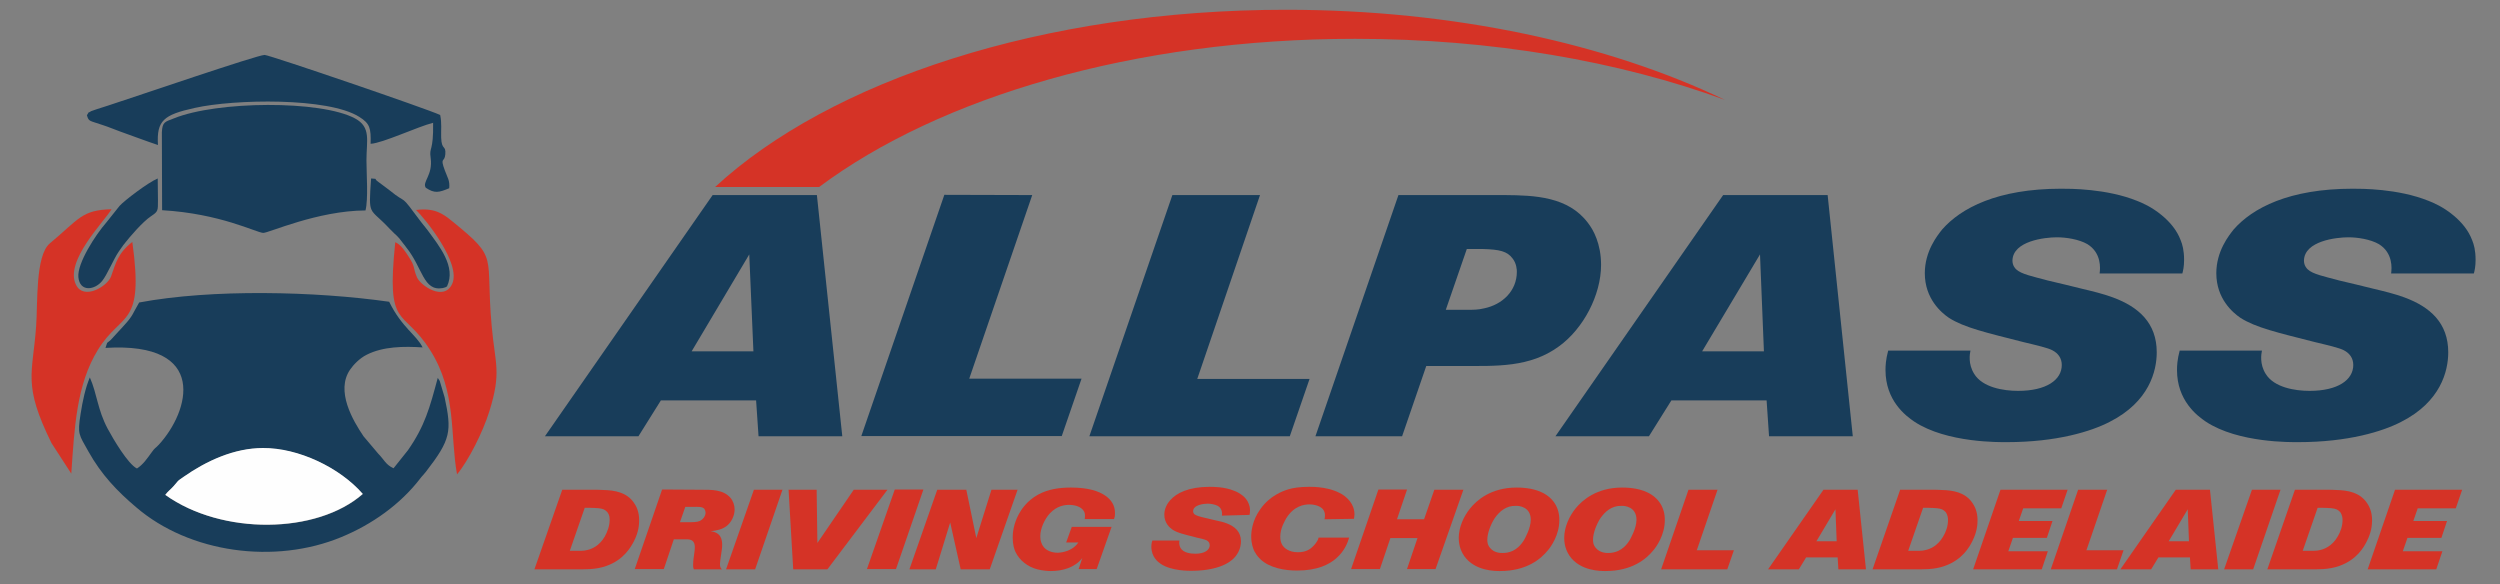
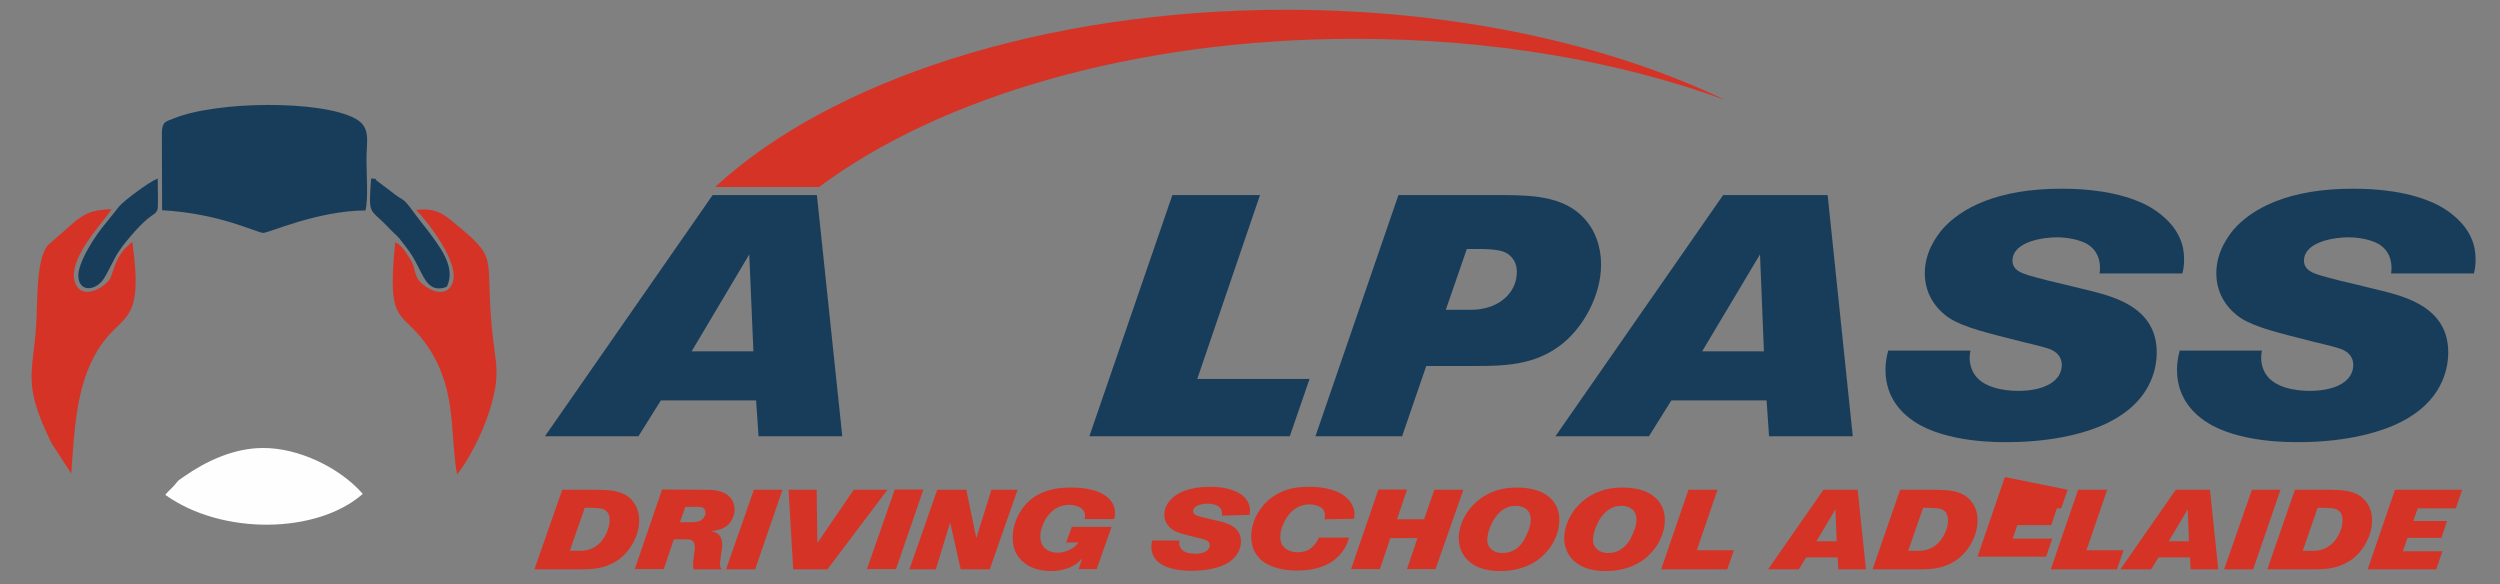
<svg xmlns="http://www.w3.org/2000/svg" version="1.1" id="Layer_1" x="0px" y="0px" viewBox="0 0 1024 239.4" style="enable-background:new 0 0 1024 239.4;" xml:space="preserve">
  <rect x="0" y="0" width="1024" height="239.4" fill="#808080" stroke="none" />
  <style type="text/css">
	.st0{fill:#183D5A;}
	.st1{fill:#D53326;}
	.st2{fill-rule:evenodd;clip-rule:evenodd;fill:#183D5A;}
	.st3{fill-rule:evenodd;clip-rule:evenodd;fill:#D53326;}
	.st4{fill-rule:evenodd;clip-rule:evenodd;fill:#FEFEFE;}
	.st5{fill:#FFFFFF;}
	.st6{fill-rule:evenodd;clip-rule:evenodd;fill:#FFFFFF;}
</style>
  <g>
    <g>
      <g>
        <path class="st0" d="M334.6,79.9l10.4,98.8h-34.3l-1-14.7h-39l-9.2,14.7h-38.3l68.7-98.8H334.6z M306.9,104.2l-23.6,39.7h25.3     L306.9,104.2z" />
-         <path class="st0" d="M422.8,79.9L397,155.1h46l-8.1,23.5h-82.1l34-98.8L422.8,79.9L422.8,79.9z" />
        <path class="st0" d="M516.1,79.9l-25.7,75.3h46l-8.1,23.5h-82.1l34-98.8L516.1,79.9L516.1,79.9z" />
        <path class="st0" d="M616.4,79.9c12.2,0.1,26,0.6,34.1,11.5c2.1,2.7,5.3,8.4,5.3,17.1c0,12.4-7.3,26.2-17.3,33.4     c-11.9,8.7-25.7,8-39.7,8h-14.6l-9.9,28.8h-35.5l34-98.8L616.4,79.9L616.4,79.9z M592.2,126.9h8.7c2.5,0,4.6,0,7-0.6     c7.3-1.5,13.4-7,13.4-15c0-0.8-0.1-3.4-1.8-5.5c-2.2-2.9-5.3-3.6-12-3.8h-6.7L592.2,126.9z" />
        <path class="st0" d="M748.6,79.9l10.3,98.8h-34.3l-1-14.7h-39l-9.2,14.7h-38.3l68.7-98.8H748.6z M720.9,104.2l-23.7,39.7h25.3     L720.9,104.2z" />
        <path class="st0" d="M860,112c0.3-2.1,0.8-8.4-5-12c-3.5-2-8.7-2.8-12.5-2.8c-5,0-18,1.5-18.2,9.5c0,2,1,3.1,1.5,3.6     c2.1,2,6.7,2.9,13,4.6c4.6,1.1,9.4,2.2,14.1,3.4c4.2,1,8.4,2,12.5,3.5c10.6,3.9,18,10.5,18,22.5c0,7.7-3.1,20.3-19.3,28.5     c-7.5,3.9-21.7,8.3-42.1,8.3c-2.7,0-24.6,0.4-37.9-8.4c-3.6-2.4-11.8-8.7-11.8-21.1c0-1.7,0.1-4.3,1.1-8h33.7     c-0.3,1.4-1,5.5,1.5,9.5c3.4,5.6,12,7,18,7c11.6,0,17.9-4.5,17.9-10.6c0-2.8-1.5-4.8-3.8-6c-1.8-1-6.6-2.1-12-3.4     c-15.3-3.9-24.1-5.9-30.4-9.9c-3.1-2.1-9.9-7.8-9.9-18.3c0-9.1,5.2-15.5,7.1-17.9c7.7-8.8,22.7-16.7,48.7-16.7     c3.5,0,18.6-0.1,31.2,5c1.8,0.7,5.9,2.4,10.1,5.9c3.4,2.8,6.2,6.2,7.7,10.2c0.7,1.7,1.4,4.1,1.4,8.1c0,2.7-0.4,4.3-0.7,5.5     L860,112L860,112z" />
        <path class="st0" d="M979.4,112c0.3-2.1,0.8-8.4-5-12c-3.5-2-8.7-2.8-12.5-2.8c-5,0-18,1.5-18.2,9.5c0,2,1,3.1,1.5,3.6     c2.1,2,6.7,2.9,13,4.6c4.6,1.1,9.4,2.2,14.1,3.4c4.2,1,8.4,2,12.5,3.5c10.6,3.9,18,10.5,18,22.5c0,7.7-3.1,20.3-19.3,28.5     c-7.5,3.9-21.7,8.3-42.1,8.3c-2.7,0-24.6,0.4-37.9-8.4c-3.6-2.4-11.8-8.7-11.8-21.1c0-1.7,0.1-4.3,1.1-8h33.7     c-0.3,1.4-1,5.5,1.5,9.5c3.4,5.6,12,7,18,7c11.6,0,17.9-4.5,17.9-10.6c0-2.8-1.5-4.8-3.8-6c-1.8-1-6.6-2.1-12-3.4     c-15.3-3.9-24.1-5.9-30.4-9.9c-3.1-2.1-9.9-7.8-9.9-18.3c0-9.1,5.2-15.5,7.1-17.9c7.7-8.8,22.7-16.7,48.7-16.7     c3.5,0,18.6-0.1,31.2,5c1.8,0.7,5.9,2.4,10.1,5.9c3.4,2.8,6.2,6.2,7.7,10.2c0.7,1.7,1.4,4.1,1.4,8.1c0,2.7-0.4,4.3-0.7,5.5     L979.4,112L979.4,112z" />
      </g>
    </g>
    <path class="st1" d="M335.5,76.6C384.8,39.8,464.7,15.9,555,15.9c56.1,0,108.2,9.2,151.5,25C658.7,18,595.7,4,526.8,4   C427,4,339.9,33.2,292.9,76.6H335.5z" />
    <g>
      <g>
        <path class="st1" d="M243.2,200.6c1.3,0,2.6,0,3.9,0.1c4.8,0.1,9.7,1,12.6,5.3c0.9,1.3,2.1,3.5,2.1,7.1c0,1.7-0.2,4.8-2.1,8.5     c-1.3,2.5-4.2,7.7-11.3,10.2c-4.5,1.6-8.7,1.4-13.3,1.4h-16.2l11.4-32.6L243.2,200.6L243.2,200.6z M233.4,225.6h1.2     c3.1,0,4.4,0.1,5.9-0.3c1.8-0.4,4.9-1.6,7.2-5.5c1.1-2,2-4.4,2-6.7c0-0.6,0.1-2.1-1-3.4c-0.4-0.4-0.9-0.8-1.3-1     c-1.3-0.6-2.9-0.6-5.8-0.7h-2.1L233.4,225.6z" />
        <path class="st1" d="M287.5,200.6c4,0,8.7-0.1,11.7,3.3c1.1,1.3,1.7,3.1,1.7,4.8c0,2.5-1.3,5.2-3.2,6.7c-1.9,1.5-4.2,1.9-6.6,2.2     c1.5,0.1,2.6,0.8,3,1.1c0.9,0.7,1.7,2,1.7,4.4c0,2-0.3,2.6-0.7,5.9c-0.1,1-0.2,1.6-0.2,2.1c0,0.9,0.2,1.3,0.4,1.7     c0.1,0.1,0.2,0.2,0.5,0.4h-11.6c-0.3-0.7-0.3-1.1-0.3-1.9c0-1.9,0.5-4.5,0.5-4.8c0.2-1.3,0.2-1.9,0.2-2.5c0-0.3,0-2-1.3-2.7     c-0.9-0.5-2-0.4-4-0.4h-3.3l-4.1,12.2h-11.9l11.2-32.6L287.5,200.6L287.5,200.6z M278.5,213.9h2.6c2.8,0,4.3,0,5.5-0.5     c1.3-0.6,2.4-2,2.4-3.4c0-0.8-0.4-1.3-0.5-1.6c-0.9-0.9-2.3-0.8-4.6-0.8h-3.2L278.5,213.9z" />
        <path class="st1" d="M320.5,200.6l-11.2,32.6h-11.9l11.4-32.6H320.5z" />
        <path class="st1" d="M334.5,200.6l0.3,21.8l14.9-21.8h13.8l-24.6,32.6h-14l-1.9-32.6H334.5z" />
        <path class="st1" d="M378.2,200.6L367,233.1h-11.9l11.4-32.6H378.2z" />
        <path class="st1" d="M395.8,200.6l4.1,19.8l6.2-19.8h10.7l-11.4,32.6h-11.9l-4.3-19.2l-5.9,19.2h-10.8l11.4-32.6H395.8z" />
        <path class="st1" d="M444.3,212.6c0.1-0.7,0.1-0.9,0.1-1.4c0-0.7-0.1-1.3-0.5-1.9c-1.1-1.9-3.9-2.5-6-2.5c-1.7,0-4.9,0.3-7.9,3.5     c-2.1,2.3-3.9,6.1-3.9,9.4c0,1.9,0.6,3.1,1,3.8c1.3,2.1,3.8,2.9,6.2,2.9c2.5-0.1,5.4-1,7.3-2.9c0.2-0.2,0.6-0.6,1.1-1.3h-5     l2.3-6.4h16.3l-6.1,17.3h-7.4l1.5-4.5c-3.1,3.9-8.1,5.3-12.9,5.3c-0.9,0-3.1-0.1-5.5-0.7c-3.9-1-7.3-3.6-9-7.2     c-0.5-1.1-1.1-2.9-1.1-5.9c0-1.8,0.3-5.4,2.5-9.5c1-1.8,3.2-5.4,7.9-8c4.2-2.3,8.9-2.9,13.5-2.9c7.1,0,11.4,1.5,14,3.3     c2.6,1.8,4,4.1,4,7.2c0,1.3-0.2,1.9-0.4,2.4L444.3,212.6L444.3,212.6z" />
        <path class="st1" d="M500.5,211.2c0.1-0.7,0.3-2.8-1.7-4c-1.2-0.6-2.9-0.9-4.1-0.9c-1.7,0-6,0.5-6,3.1c0,0.6,0.3,1,0.5,1.2     c0.7,0.6,2.2,1,4.3,1.5c1.5,0.4,3.1,0.7,4.7,1.1c1.4,0.3,2.8,0.6,4.1,1.1c3.5,1.3,6,3.5,6,7.4c0,2.5-1,6.7-6.4,9.4     c-2.5,1.3-7.1,2.7-13.9,2.7c-0.9,0-8.1,0.1-12.5-2.8c-1.2-0.8-3.9-2.9-3.9-7c0-0.6,0-1.4,0.4-2.6h11.1c-0.1,0.5-0.3,1.8,0.5,3.1     c1.1,1.9,4,2.3,6,2.3c3.8,0,5.9-1.5,5.9-3.5c0-0.9-0.5-1.6-1.3-2c-0.6-0.3-2.2-0.7-4-1.1c-5-1.3-7.9-1.9-10-3.3     c-1-0.7-3.3-2.6-3.3-6.1c0-3,1.7-5.1,2.4-5.9c2.5-2.9,7.5-5.5,16.1-5.5c1.1,0,6.1-0.1,10.3,1.7c0.6,0.2,1.9,0.8,3.3,1.9     c1.1,0.9,2,2,2.5,3.4c0.2,0.6,0.5,1.3,0.5,2.7c0,0.9-0.1,1.4-0.2,1.8L500.5,211.2L500.5,211.2z" />
        <path class="st1" d="M542.5,212.7c0.1-0.4,0.2-0.7,0.2-1.5c0-0.4,0-1.4-0.6-2.3c-1.5-2.3-5.5-2.3-5.7-2.3c-2.4,0-6.4,0.7-9.5,5.6     c-0.5,0.9-2.5,4.1-2.5,7.6c0,1.6,0.4,2.7,0.7,3.2c0.7,1.4,2.8,3.2,6.5,3.2c3.5,0,5.2-1.4,6.2-2.4c1-1,1.5-1.8,1.8-2.3     c0.3-0.5,0.3-0.7,0.5-1.3h12.5c-0.5,1.8-1.7,5.4-5.4,8.6c-2.8,2.4-7.6,4.9-15.9,4.9c-5,0-11.2-1-15-4.6c-1.4-1.3-2.1-2.6-2.5-3.3     c-0.5-1-1.3-3.1-1.3-6c0-2.1,0.4-6.6,3.7-11.2c3.9-5.6,9.3-7.5,11.6-8.2c1.7-0.5,4.3-1,8.5-1c1.5,0,9.2-0.1,14.5,3.8     c1.6,1.3,2.8,2.7,3.5,4.6c0.1,0.4,0.5,1.5,0.5,2.8c0,0.8-0.2,1.6-0.2,1.9L542.5,212.7L542.5,212.7z" />
        <path class="st1" d="M576.3,200.6l-4.1,12.1h11.1l4.2-12.1h11.9L588,233.1h-11.7l4.3-12.7h-11.1l-4.3,12.7h-11.8l11.2-32.6H576.3     z" />
        <path class="st1" d="M631.6,201.7c4.6,2.2,7.2,6.3,7.1,11.4c0,6-3.4,10.8-4.6,12.2c-2.9,3.6-8.7,8.6-19.7,8.6     c-1.8,0-10.3,0.1-14.7-6.2c-0.8-1.2-2.2-3.6-2.2-7.4c0-4.3,2-8.8,4.7-12.1c2.6-3.2,8.4-8.5,19-8.5     C622.4,199.7,627.5,199.7,631.6,201.7z M612.2,212.3c-1.5,2.3-3,6-3,8.8c0,0.6,0,2.1,1.2,3.4c1.7,2,4.2,2,5,2     c2.4,0,6-0.6,8.9-5.4c0.3-0.6,2.7-4.7,2.7-8.2c0-5.3-4.8-5.8-6.2-5.7C617,207.1,614.2,209.4,612.2,212.3z" />
        <path class="st1" d="M674.8,201.7c4.6,2.2,7.2,6.3,7.1,11.4c0,6-3.4,10.8-4.6,12.2c-2.9,3.6-8.7,8.6-19.7,8.6     c-1.8,0-10.3,0.1-14.7-6.2c-0.8-1.2-2.2-3.6-2.2-7.4c0-4.3,2-8.8,4.7-12.1c2.6-3.2,8.5-8.5,19-8.5     C665.7,199.7,670.7,199.7,674.8,201.7z M655.5,212.3c-1.5,2.3-3,6-3,8.8c0,0.6,0,2.1,1.2,3.4c1.7,2,4.3,2,5,2     c2.3,0,6-0.6,8.9-5.4c0.3-0.6,2.7-4.7,2.7-8.2c0-5.3-4.8-5.8-6.2-5.7C660.3,207.1,657.5,209.4,655.5,212.3z" />
        <path class="st1" d="M703.5,200.6l-8.5,24.8h15.2l-2.7,7.8h-27.1l11.2-32.6H703.5z" />
        <path class="st1" d="M760.9,200.6l3.4,32.6H753l-0.3-4.9h-12.9l-3,4.9h-12.6l22.7-32.6H760.9z M751.8,208.6l-7.8,13.1h8.3     L751.8,208.6z" />
        <path class="st1" d="M791.4,200.6c1.3,0,2.6,0,3.9,0.1c4.8,0.1,9.7,1,12.6,5.3c0.9,1.3,2.1,3.5,2.1,7.1c0,1.7-0.2,4.8-2.1,8.5     c-1.2,2.5-4.2,7.7-11.3,10.2c-4.5,1.6-8.7,1.4-13.3,1.4H767l11.3-32.6L791.4,200.6L791.4,200.6z M781.6,225.6h1.2     c3,0,4.4,0.1,5.9-0.3c1.8-0.4,4.9-1.6,7.2-5.5c1.2-2,2-4.4,2-6.7c0-0.6,0-2.1-1-3.4c-0.4-0.4-0.9-0.8-1.3-1     c-1.3-0.6-2.9-0.6-5.8-0.7h-2.1L781.6,225.6z" />
-         <path class="st1" d="M846.9,200.6l-2.6,7.6h-15.6l-1.8,5.2h13.8l-2.3,6.9h-13.9l-1.9,5.5h16.2l-2.5,7.4h-28.1l11.2-32.6     L846.9,200.6L846.9,200.6z" />
+         <path class="st1" d="M846.9,200.6l-2.6,7.6h-15.6h13.8l-2.3,6.9h-13.9l-1.9,5.5h16.2l-2.5,7.4h-28.1l11.2-32.6     L846.9,200.6L846.9,200.6z" />
        <path class="st1" d="M863.1,200.6l-8.5,24.8h15.2l-2.7,7.8H840l11.2-32.6H863.1z" />
        <path class="st1" d="M905.2,200.6l3.4,32.6h-11.3l-0.3-4.9h-12.9l-3,4.9h-12.6l22.7-32.6H905.2z M896.1,208.6l-7.8,13.1h8.3     L896.1,208.6z" />
        <path class="st1" d="M934.1,200.6l-11.2,32.6H911l11.4-32.6H934.1z" />
        <path class="st1" d="M953,200.6c1.3,0,2.6,0,3.9,0.1c4.8,0.1,9.7,1,12.6,5.3c0.9,1.3,2.1,3.5,2.1,7.1c0,1.7-0.2,4.8-2.1,8.5     c-1.2,2.5-4.2,7.7-11.3,10.2c-4.5,1.6-8.7,1.4-13.3,1.4h-16.2l11.3-32.6L953,200.6L953,200.6z M943.2,225.6h1.2     c3,0,4.4,0.1,5.9-0.3c1.8-0.4,4.9-1.6,7.2-5.5c1.2-2,2-4.4,2-6.7c0-0.6,0-2.1-1-3.4c-0.4-0.4-0.9-0.8-1.3-1     c-1.3-0.6-2.9-0.6-5.8-0.7h-2.1L943.2,225.6z" />
        <path class="st1" d="M1008.5,200.6l-2.6,7.6h-15.6l-1.8,5.2h13.8l-2.3,6.9h-13.9l-1.9,5.5h16.2l-2.5,7.4h-28.1l11.2-32.6     L1008.5,200.6L1008.5,200.6z" />
      </g>
    </g>
    <g>
-       <path class="st2" d="M67.7,202.7c1.1-1.6,2.3-2.2,3.5-3.6c2.3-2.6,1-1.6,4-3.7c9.4-6.6,20.7-11.8,32.5-11.8    c14.5-0.1,31.5,8,40.9,18.8C129.8,218.9,90.9,219.3,67.7,202.7L67.7,202.7z M57,123.9c-2.7,4.6-2.5,5.4-6.1,9.3l-5.5,6    c-2.3,2.1-1,0.1-2.2,3.3c42.6-2.6,34.3,26.1,21.9,39.6c-1.8,1.9-1.4,1-3,3.2c-1.9,2.6-3.4,4.9-6,6.6c-3.7-1.8-9.8-12.2-12-16.3    c-4.2-7.9-4.3-14.2-7.3-21c-1.8,4.2-3,9.8-3.8,15c-1.3,8.4-0.7,8.3,3.2,15.3c5.3,9.5,11.8,16.3,19.6,22.9    c21.8,18.7,56.7,23.5,84,12.2c12.6-5.2,24.2-13.4,32.4-24.1c0.9-1.2,0.2-0.2,1.1-1.3l1.1-1.3c10.3-13.3,10.7-16.6,7.7-30.6l-2-6.7    c-0.1-0.2-0.3-0.4-0.4-0.6c-0.1-0.1-0.2-0.4-0.4-0.6c-3.3,12.3-5.3,19.7-12.2,29.6l-5.9,7.4c-3.2-1.4-3.9-3.6-6.3-6l-6-7.1    c-4.4-6.5-11.5-18.6-5.5-27.3c1.3-1.9,3.8-4.6,6.8-6.1c6.7-3.4,15.2-3.5,22.9-3c-2.5-5.1-8.5-8.1-13.7-18.7    C129.2,119.3,86.8,118.3,57,123.9L57,123.9z" />
      <path class="st2" d="M66.4,86.1c23.9,1.4,38.4,9.1,41.4,9.3c2.1,0.1,22.2-9.1,41.9-9.2c1.2-4.6,0.4-15.1,0.4-20.5    c0-8.2,2-13.6-4.7-17.2c-14-7.5-56.5-7.2-74.2,0c-3.6,1.4-4.7,1.4-4.9,5.7L66.4,86.1z" />
      <path class="st3" d="M161.9,99.2c-3.8,36.5,3.1,26.4,14.4,44.4c10.8,17.1,8,34.7,10.9,50.7c4.7-5.6,10.6-17.4,13.2-25.7    c5.1-16.3,2.4-19.3,1-35c-2.7-29.8,3.3-27.2-16.2-43c-4-3.3-7.4-5.5-14.8-4.6c3.3,3.1,18.7,21.8,14.8,30.3    c-3.4,7.3-13,0.6-14.4-2.7c-1.7-3.9-0.6-4.2-3.3-8.3C166.2,103.3,164.3,100.2,161.9,99.2z" />
      <path class="st3" d="M29.2,194c1.3-18.8,2.1-36.4,10.9-50.7c9.8-15.9,19-8.9,14.1-44.2c-5.9,4.6-6.8,8.7-8.7,14.1    c-1.4,4-11.2,10-14.4,3.4c-4.7-9.7,11.5-25.7,14.6-30.9C33.4,86,32.4,89.7,20.4,99.7c-6,5-4.9,24.9-5.6,33.9    c-1.4,19.8-5.6,23.7,6.3,47.9L29.2,194L29.2,194z" />
-       <path class="st2" d="M35.6,47.2c0.8,2.7,0.9,2.1,6.4,4c2.5,0.8,4.8,1.8,7.3,2.7c5.1,1.8,10.3,3.8,15.4,5.5    C64.1,49.4,67,47,79.8,44.2c16-3.6,54.7-4.4,67.4,3.7c4.3,2.7,4.8,4.6,4.6,11c4.8-0.2,19.5-7.1,25.6-8.6c0.2,12.1-1.7,9.7-1,14.4    c1,7.1-3.6,9.8-2,12.2c3.6,2.4,5.3,2,9.6,0.2c0.3-3.2-0.7-4.3-1.8-7.3c-2.1-5.7-0.1-3,0.2-6.6c0.3-4-1.5-1.4-1.7-6.8    c-0.1-3.5,0.3-5.8-0.4-9.3c-5.3-2.5-69.7-24.5-71.9-24.6c-2.7-0.1-52.9,17.1-64,20.7c-1.5,0.5-3.1,1-4.7,1.5    c-0.1,0-2.3,0.8-2.3,0.8C35.4,46.8,37,45.1,35.6,47.2L35.6,47.2z" />
      <path class="st4" d="M67.7,202.7c23.2,16.6,62.1,16.1,80.9-0.4c-9.4-10.8-26.4-18.9-40.9-18.8c-11.8,0-23.2,5.3-32.5,11.8    c-3,2.1-1.7,1.1-4,3.7C69.9,200.5,68.8,201.2,67.7,202.7L67.7,202.7z" />
      <path class="st2" d="M183.1,117.3c3.8-8.1-3.2-16.5-8.1-23.2c-1-1.3-1.4-1.7-2.4-3c-9.6-12.9-5-6.6-13.1-13.2l-4.4-3.3    c-2.5-1.7,0.2-1.2-3.1-1.5c-1.1,16-0.8,11.6,7.4,20.4c3.7,3.9,2.7,2.1,5.9,6.4c0.4,0.5,0.6,0.7,1,1.3c6.9,8.5,7,18.2,15,16.8    l1.1-0.3C182.7,117.5,182.9,117.4,183.1,117.3L183.1,117.3z" />
      <path class="st2" d="M64.7,82l-0.1-8.9C60.7,74.7,51,82.1,49,84.3l-5.5,6.9c-4.3,4.9-11.9,16.6-11.4,22.3c0.6,6.3,6.8,5.3,9.8,1.5    c2-2.5,4.7-9,6.7-11.9c0.5-0.7,1.7-2.4,1.9-2.7c2.7-3.5,8-9.6,11.3-11.8C64.8,86.6,64.7,86.4,64.7,82L64.7,82z" />
    </g>
  </g>
</svg>